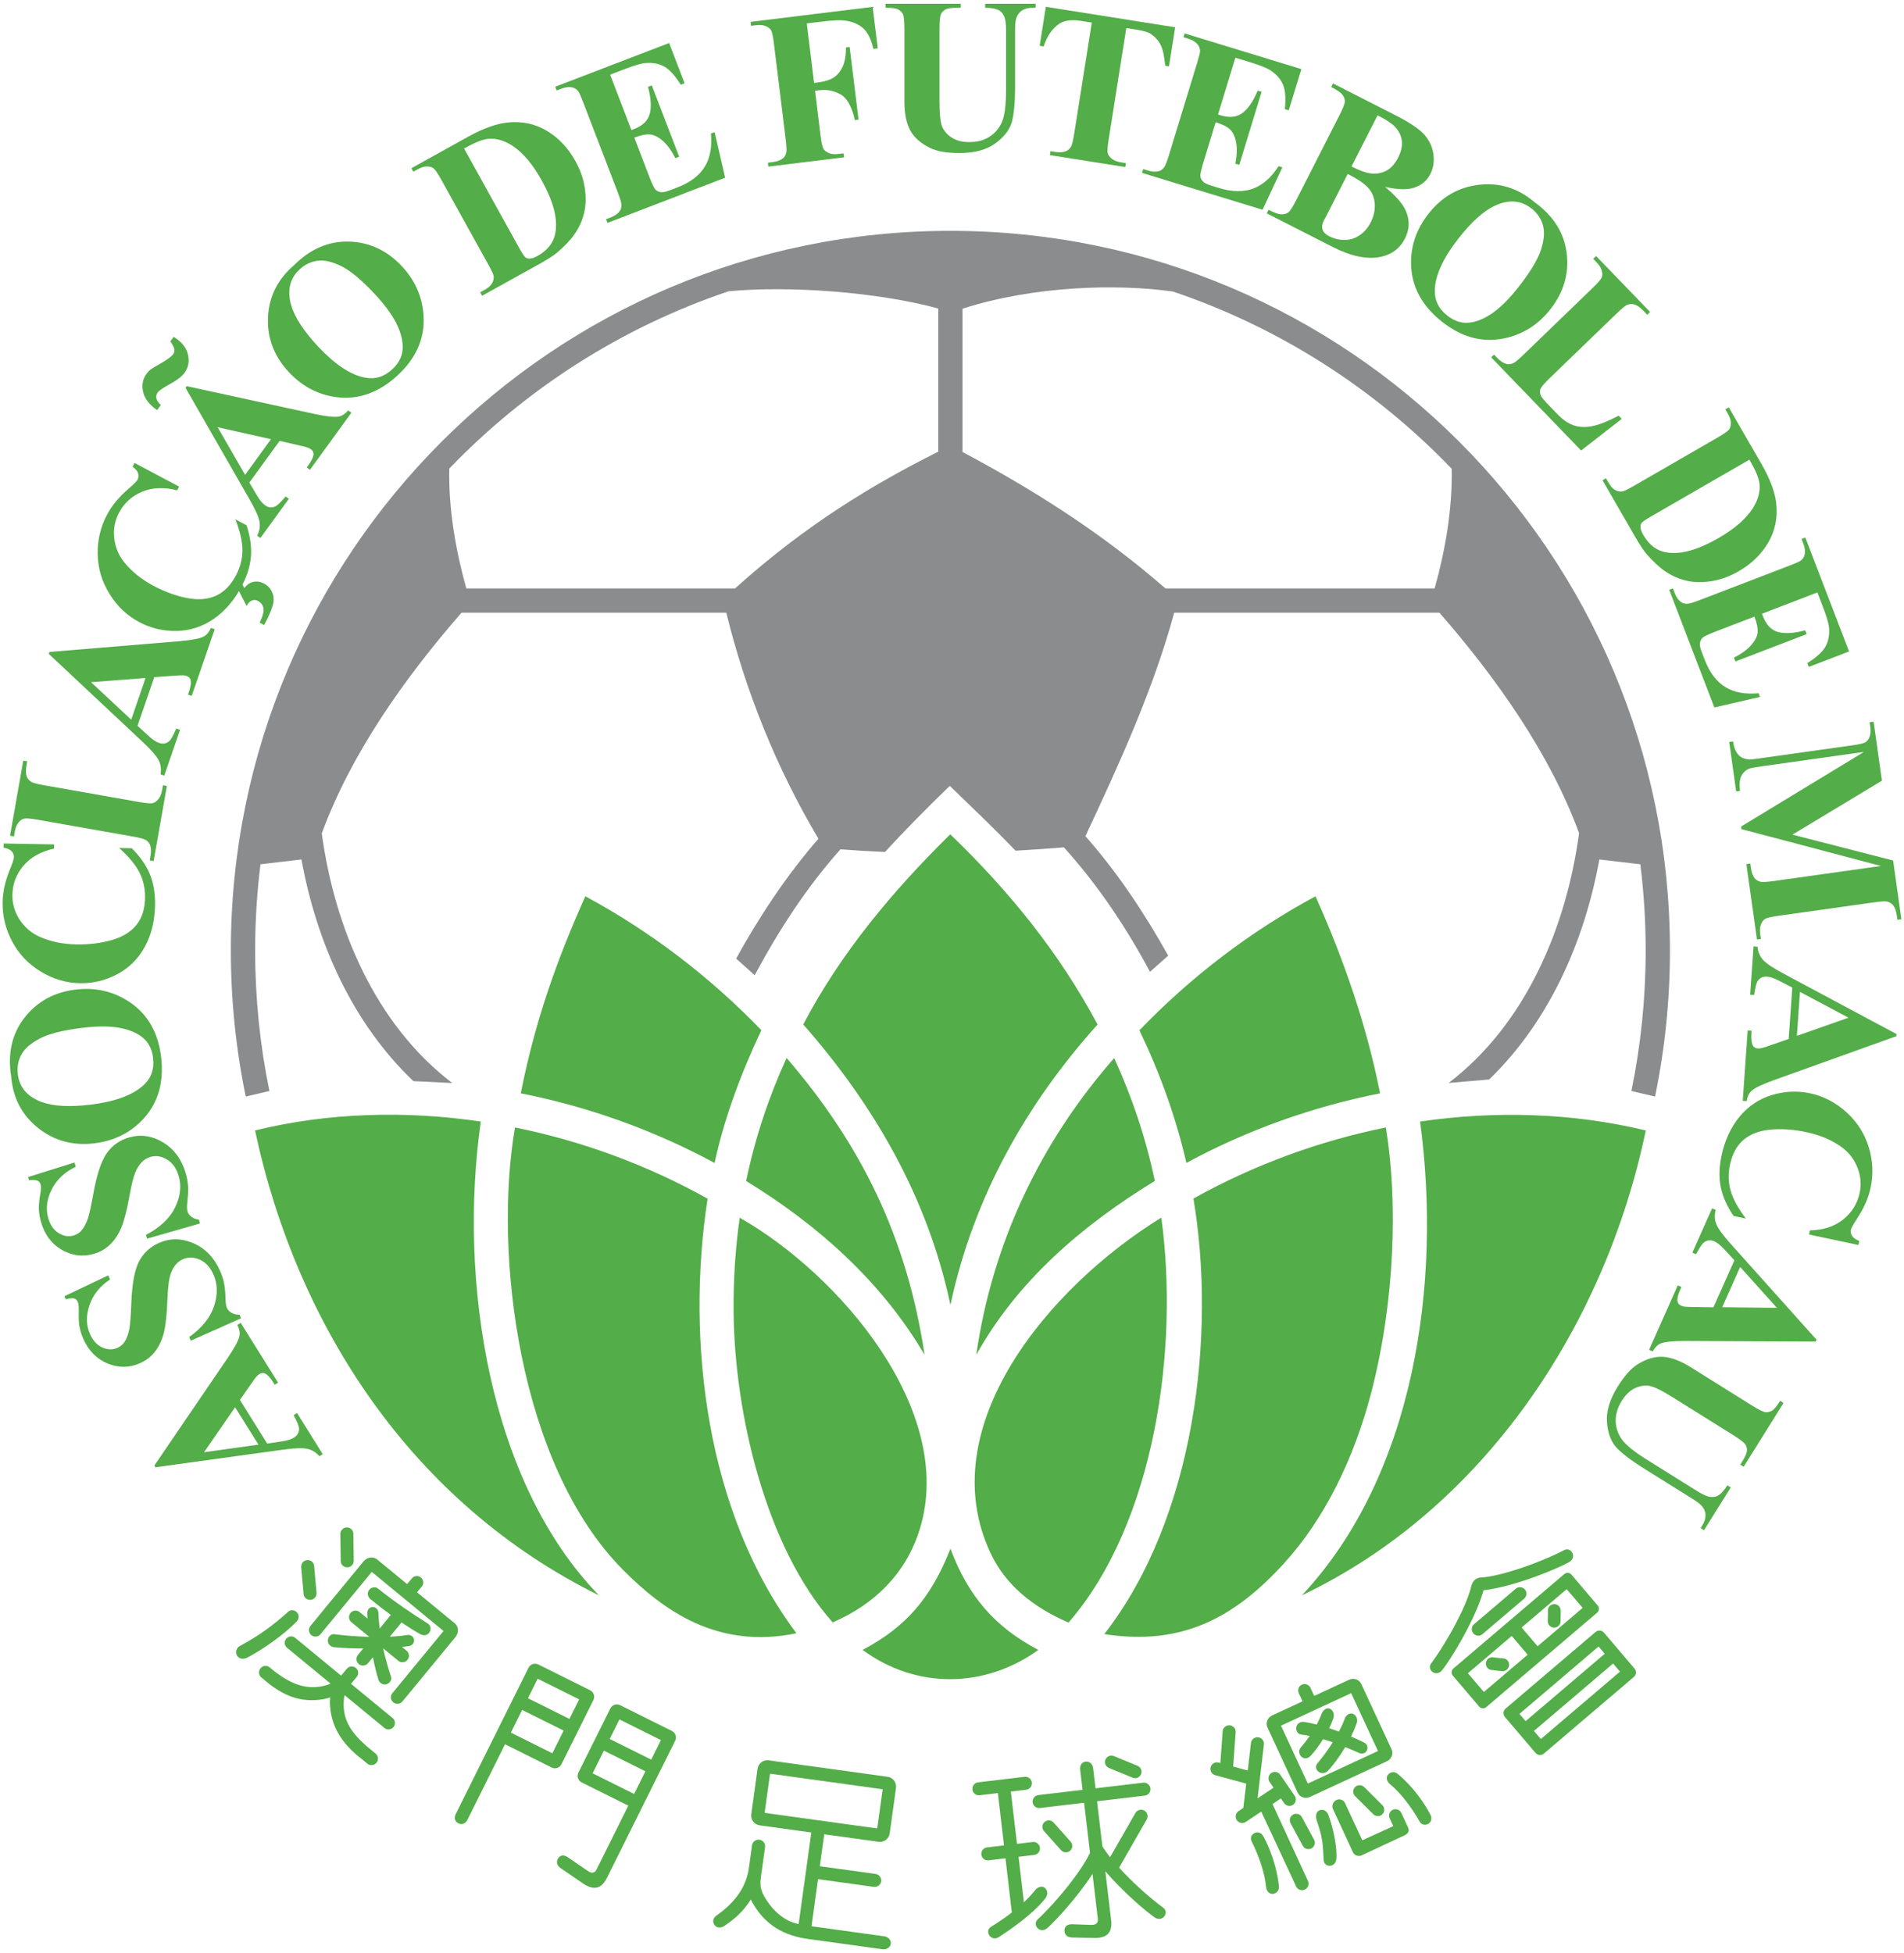
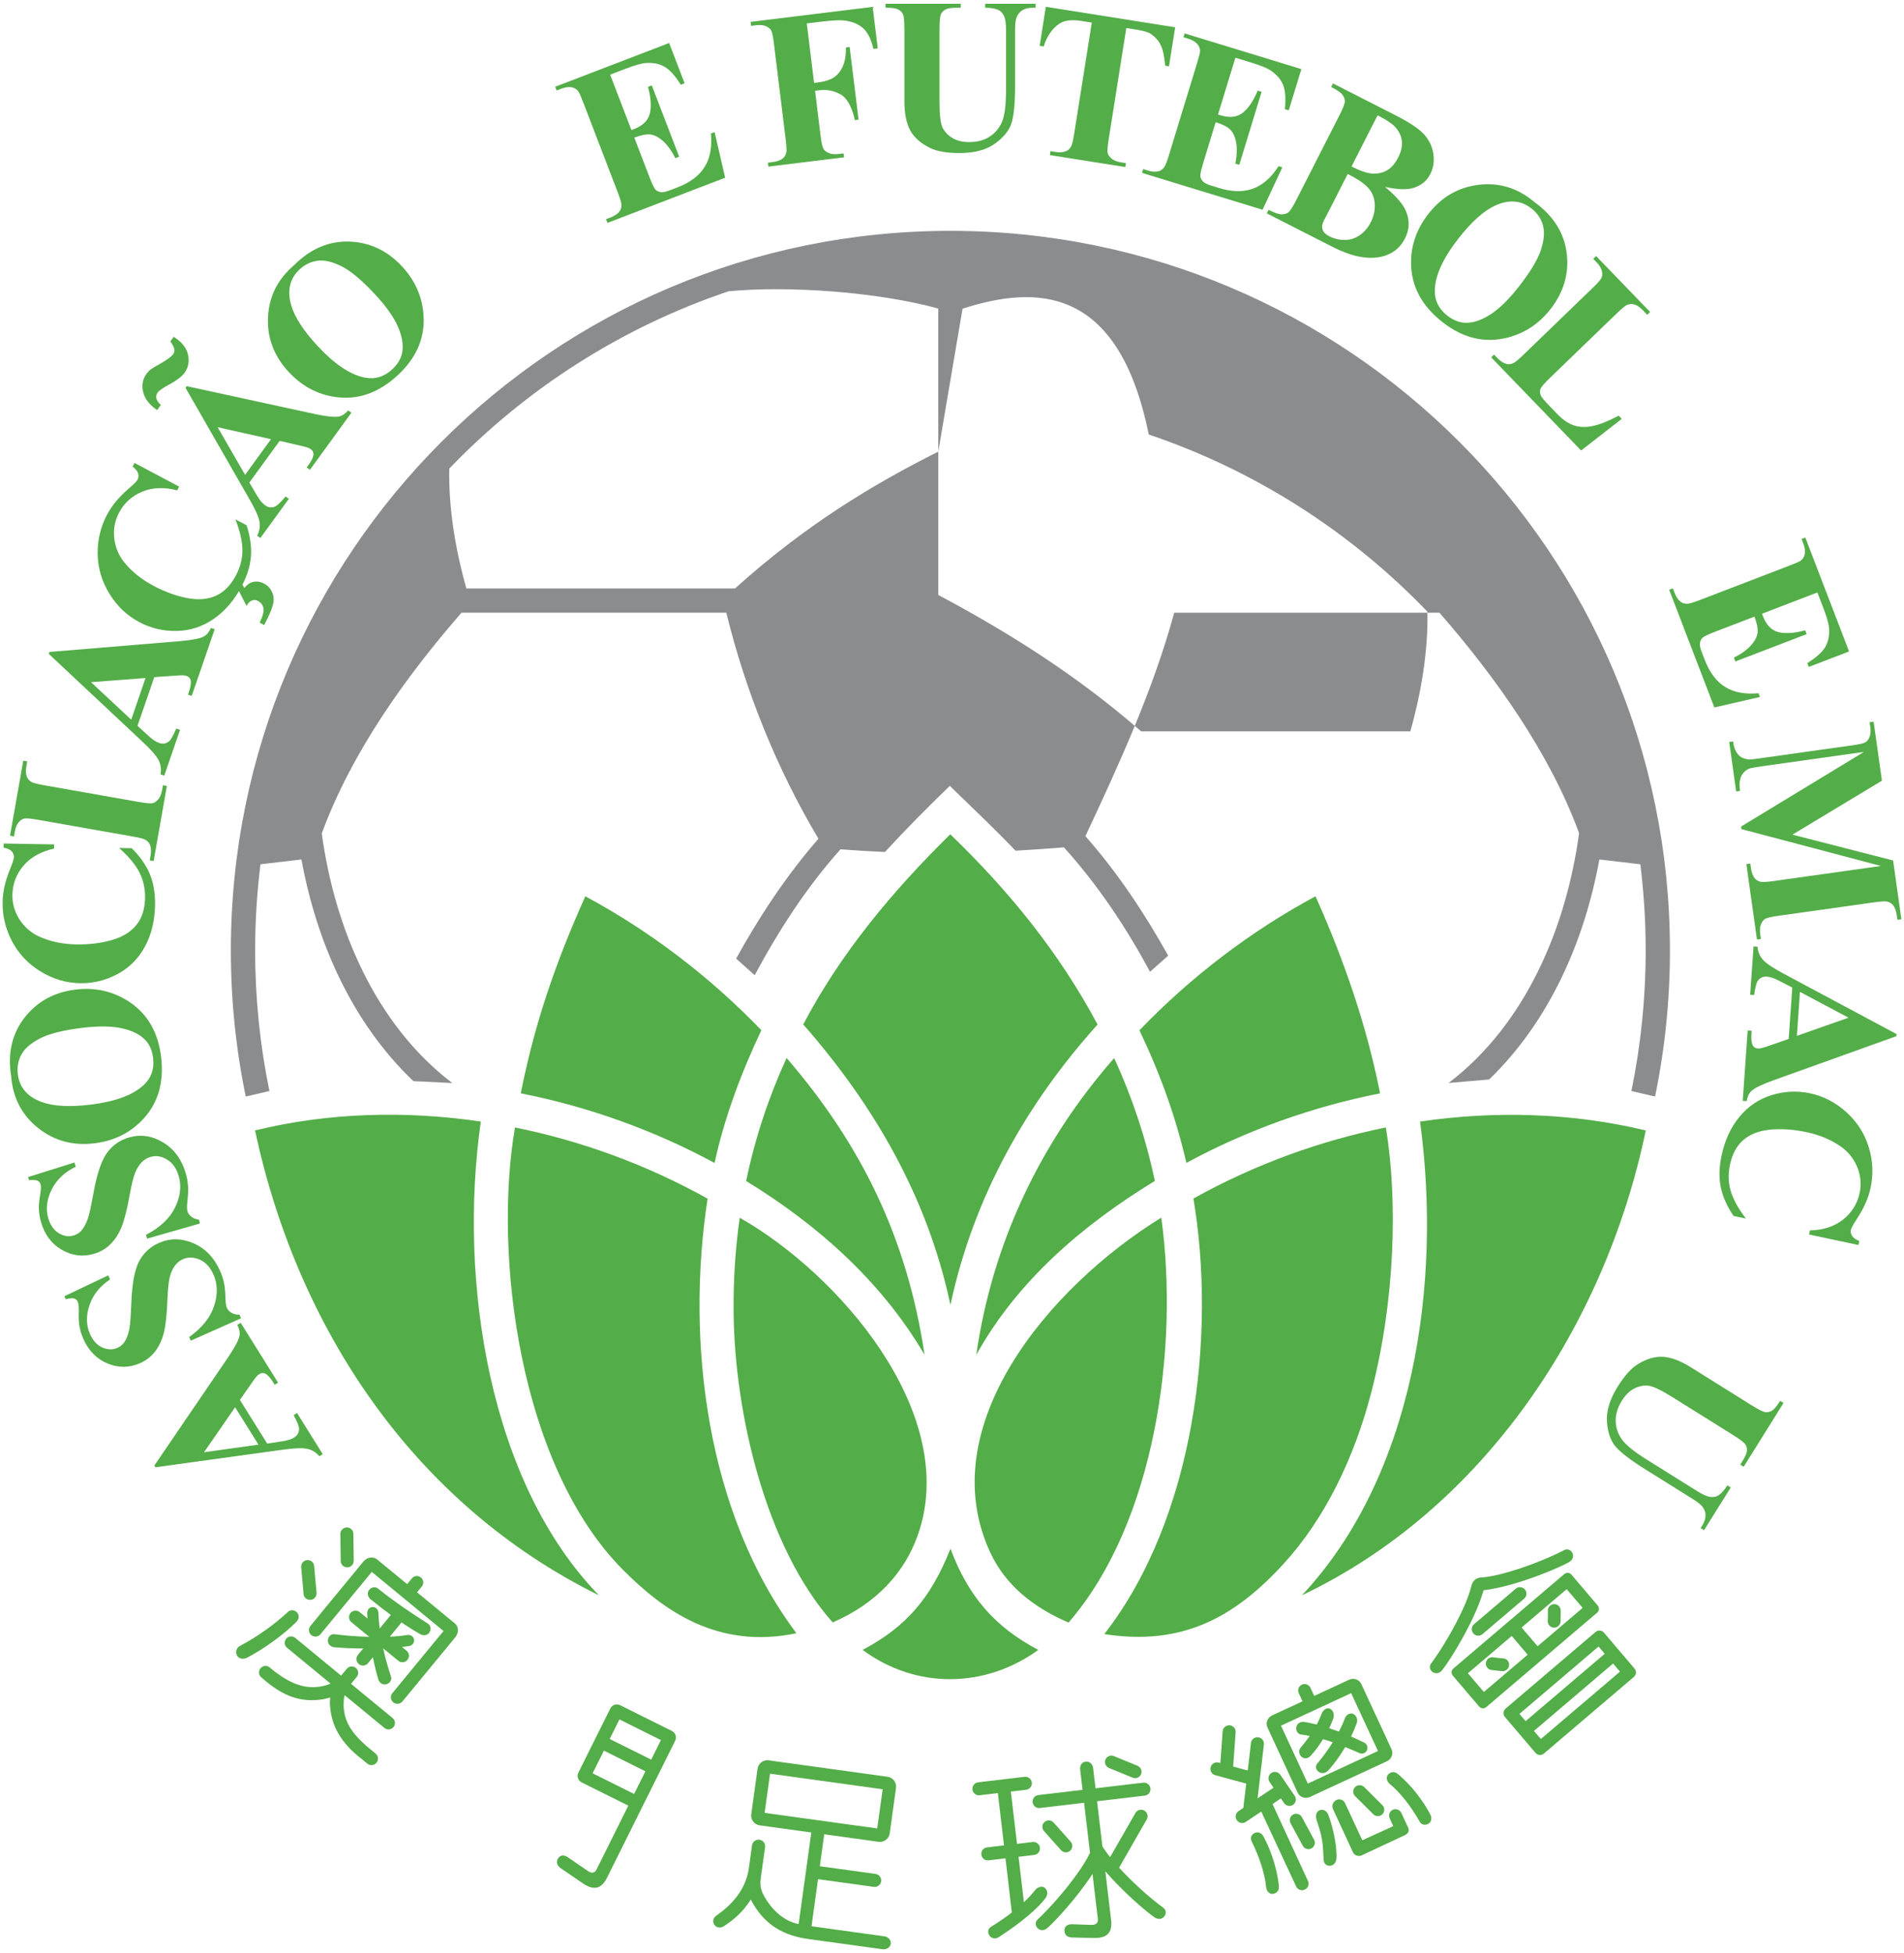
<svg xmlns="http://www.w3.org/2000/svg" version="1.1" id="Layer_1" x="0px" y="0px" width="312px" height="320px" viewBox="0 0 312 320" enable-background="new 0 0 312 320" xml:space="preserve">
  <g>
-     <path fill-rule="evenodd" clip-rule="evenodd" fill="#8B8C8D" d="M155.739,37.824c65.106,0,117.907,52.801,117.907,117.909   c0,8.197-0.843,16.201-2.438,23.93l-3.879-0.902c1.532-7.438,2.341-15.139,2.341-23.029c0-4.783-0.302-9.497-0.874-14.125   l-6.715-0.79c-2.501,13.667-8.317,26.618-18.058,36.047l-6.652,0.576c12.673-9.652,19.298-25.544,21.385-40.937   c-4.799-13.06-13.561-25.417-22.881-36.114h-43.466c-3.431,12.622-8.978,24.703-14.547,36.609   c5.35,6.056,9.782,12.801,13.566,19.578l-2.986,2.647c-3.903-7.296-8.604-14.311-14.107-20.388   c-2.719,0.217-5.379,0.402-7.912,0.546c-3.535-3.664-7.191-7.142-10.786-10.621c-3.918,3.792-7.307,7.218-10.62,10.832   c-2.394-0.1-4.729-0.247-7.289-0.438c-5.521,6.173-10.098,13.234-14.064,20.625l-3.04-2.722c3.745-6.761,8.193-13.563,13.49-19.637   c-6.801-11.4-11.95-24.158-15.099-37.032H75.627c-9.333,10.71-18.105,23.087-22.9,36.164c2.093,15.378,8.721,31.247,21.381,40.891   l-6.368-0.305c-9.912-9.453-15.819-22.523-18.343-36.319l-6.714,0.789c-0.574,4.627-0.874,9.34-0.874,14.122   c0,7.891,0.809,15.592,2.341,23.029l-3.882,0.902c-1.596-7.729-2.438-15.732-2.438-23.93   C37.829,90.625,90.63,37.824,155.739,37.824L155.739,37.824z M153.75,74.001v-23.45c-9.996-2.736-24.572-3.76-34.358-2.827   c-17.557,5.91-33.207,15.983-45.769,29.044c-0.148,6.679,1.094,13.587,2.789,19.642h44.032   C131.958,86.053,142.944,79.413,153.75,74.001L153.75,74.001z M157.728,50.58v23.483c11.702,6.212,22.94,13.349,33.248,22.348   h44.114c1.693-6.048,2.934-12.945,2.789-19.617c-12.536-13.041-28.148-23.106-45.665-29.025   C183.251,46.492,169.528,46.781,157.728,50.58L157.728,50.58z" />
+     <path fill-rule="evenodd" clip-rule="evenodd" fill="#8B8C8D" d="M155.739,37.824c65.106,0,117.907,52.801,117.907,117.909   c0,8.197-0.843,16.201-2.438,23.93l-3.879-0.902c1.532-7.438,2.341-15.139,2.341-23.029c0-4.783-0.302-9.497-0.874-14.125   l-6.715-0.79c-2.501,13.667-8.317,26.618-18.058,36.047l-6.652,0.576c12.673-9.652,19.298-25.544,21.385-40.937   c-4.799-13.06-13.561-25.417-22.881-36.114h-43.466c-3.431,12.622-8.978,24.703-14.547,36.609   c5.35,6.056,9.782,12.801,13.566,19.578l-2.986,2.647c-3.903-7.296-8.604-14.311-14.107-20.388   c-2.719,0.217-5.379,0.402-7.912,0.546c-3.535-3.664-7.191-7.142-10.786-10.621c-3.918,3.792-7.307,7.218-10.62,10.832   c-2.394-0.1-4.729-0.247-7.289-0.438c-5.521,6.173-10.098,13.234-14.064,20.625l-3.04-2.722c3.745-6.761,8.193-13.563,13.49-19.637   c-6.801-11.4-11.95-24.158-15.099-37.032H75.627c-9.333,10.71-18.105,23.087-22.9,36.164c2.093,15.378,8.721,31.247,21.381,40.891   l-6.368-0.305c-9.912-9.453-15.819-22.523-18.343-36.319l-6.714,0.789c-0.574,4.627-0.874,9.34-0.874,14.122   c0,7.891,0.809,15.592,2.341,23.029l-3.882,0.902c-1.596-7.729-2.438-15.732-2.438-23.93   C37.829,90.625,90.63,37.824,155.739,37.824L155.739,37.824z M153.75,74.001v-23.45c-9.996-2.736-24.572-3.76-34.358-2.827   c-17.557,5.91-33.207,15.983-45.769,29.044c-0.148,6.679,1.094,13.587,2.789,19.642h44.032   C131.958,86.053,142.944,79.413,153.75,74.001L153.75,74.001z v23.483c11.702,6.212,22.94,13.349,33.248,22.348   h44.114c1.693-6.048,2.934-12.945,2.789-19.617c-12.536-13.041-28.148-23.106-45.665-29.025   C183.251,46.492,169.528,46.781,157.728,50.58L157.728,50.58z" />
    <path fill-rule="evenodd" clip-rule="evenodd" fill="#53AD48" d="M155.717,136.698c9.574,9.214,17.806,19.308,24.135,31.162   c-11.793,13.133-20.291,28.35-24.047,45.654l-0.064,0.307l-0.063-0.307c-3.737-17.432-12.517-32.535-24.054-45.664   C137.741,156.179,146.306,145.942,155.717,136.698L155.717,136.698z M215.566,146.852l0.217,0.487l0.036,0.081   c4.45,10.021,8.03,20.394,10.216,31.155l0.007,0.035l0.101,0.525c-11.012,2.176-21.87,6.043-31.735,11.406   c-1.727-7.537-4.355-14.766-7.696-21.73C195.099,160.076,204.904,152.594,215.566,146.852L215.566,146.852z M269.69,185.218   c-6.708,32.105-26.611,62.006-56.354,76.168c18.421-19.645,22.956-51.152,19.364-77.625   C244.989,181.962,257.598,182.313,269.69,185.218L269.69,185.218z M180.958,267.735c14.837-19.053,18.37-49.002,14.603-71.361   c10.065-5.602,20.769-9.475,31.534-11.643c1.969,11.932,1.525,28.406-2.411,43.488c-2.782,10.66-7.559,20.566-14.3,27.951   C202.307,265.019,193.701,269.726,180.958,267.735L180.958,267.735z M170.142,270.327l-0.023,0.016   c-8.722,6.299-20.007,6.453-28.77-0.018c7.133-3.75,11.206-8.549,14.336-16.43l0.06-0.166l0.061,0.166   C158.688,261.534,163.006,266.579,170.142,270.327L170.142,270.327z M84.388,184.733l0.001-0.002   c10.776,2.17,21.485,6.047,31.56,11.658c-3.589,23.352-0.226,51.506,14.558,71.207c-12.935,2.705-21.834-3.748-28.47-10.439   C85.042,240.022,80.82,205.427,84.388,184.733L84.388,184.733z M98.148,261.384c-30.568-15.078-49.487-44.025-56.354-76.166   c12.091-2.967,24.83-3.258,36.994-1.457C75.055,209.979,80.195,242.948,98.148,261.384L98.148,261.384z M85.339,179.136   l0.103-0.525l0.007-0.033c2.298-11.389,5.78-21.284,10.469-31.726c10.666,5.744,20.447,13.221,28.843,21.944   c-3.237,6.828-6.081,14.352-7.665,21.752C107.21,185.19,96.367,181.308,85.339,179.136L85.339,179.136z M128.896,173.343   l0.002,0.002c12.152,14.115,19.728,29.367,22.608,48.639l-0.003-0.006c-7.028-11.994-17.509-21.303-29.236-28.48   C123.753,186.345,126.007,179.649,128.896,173.343L128.896,173.343z M182.575,173.356c-12.15,13.873-19.964,30.355-22.601,48.637   l0.01-0.018c6.754-12.131,17.295-21.168,29.255-28.49C187.763,186.456,185.502,179.743,182.575,173.356L182.575,173.356z    M162.339,254.513c2.395,5.07,6.776,8.764,12.757,11.336c14.189-16.346,18.129-45.039,15.201-66.348   C171.91,210.825,152.56,233.817,162.339,254.513L162.339,254.513z M136.453,265.821c-10.961-12.281-16.11-34.289-16.243-50.973   c-0.042-5.328,0.307-10.432,1.005-15.328c16.226,9.199,35.495,31.551,29.512,50.996   C148.505,257.735,143.385,262.821,136.453,265.821L136.453,265.821z" />
    <path fill="#53AD48" d="M39.312,229.37l4.471,7.152l2.507-0.379c0.833-0.131,1.46-0.332,1.888-0.6   c0.572-0.357,0.847-0.848,0.824-1.475c-0.002-0.365-0.299-1.102-0.877-2.207l0.551-0.346l4.21,6.738l-0.552,0.344   c-0.563-0.654-1.241-1.068-2.024-1.223c-0.784-0.164-2.168-0.107-4.14,0.174l-20.697,2.855l-0.18-0.285l12.055-17.688   c1.14-1.682,1.772-2.871,1.899-3.578c0.097-0.533-0.022-1.127-0.358-1.773l0.552-0.346l6.124,9.803l-0.551,0.346l-0.252-0.404   c-0.491-0.785-0.949-1.27-1.366-1.451c-0.295-0.119-0.595-0.086-0.895,0.102c-0.179,0.111-0.345,0.256-0.494,0.436   c-0.08,0.076-0.36,0.457-0.843,1.148L39.312,229.37L39.312,229.37z M38.524,230.569l-5.093,7.375l8.92-1.248L38.524,230.569   L38.524,230.569z" />
    <path fill="#53AD48" d="M10.546,212.382l7.194-3.42l0.294,0.666c-1.686,1.119-2.813,2.535-3.385,4.252   c-0.567,1.715-0.536,3.275,0.095,4.691c0.486,1.094,1.164,1.832,2.035,2.207c0.869,0.385,1.687,0.4,2.451,0.063   c0.476-0.213,0.86-0.521,1.133-0.912c0.37-0.533,0.646-1.256,0.829-2.16c0.132-0.666,0.24-2.109,0.329-4.334   c0.121-3.115,0.542-5.363,1.26-6.75c0.724-1.381,1.802-2.387,3.242-3.027c1.824-0.814,3.713-0.799,5.657,0.033   c1.946,0.838,3.41,2.352,4.383,4.539c0.307,0.688,0.527,1.373,0.66,2.043c0.13,0.674,0.208,1.561,0.234,2.656   c0.016,0.611,0.099,1.08,0.246,1.412c0.125,0.277,0.362,0.527,0.712,0.74c0.354,0.219,0.796,0.322,1.323,0.32l0.264,0.594   l-8.242,3.668l-0.264-0.592c2.108-1.506,3.468-3.197,4.086-5.092c0.62-1.889,0.585-3.611-0.107-5.166   c-0.537-1.203-1.292-2.012-2.265-2.436c-0.972-0.424-1.894-0.441-2.763-0.055c-0.516,0.23-0.955,0.59-1.316,1.082   c-0.356,0.486-0.633,1.104-0.818,1.855c-0.186,0.754-0.313,1.99-0.38,3.721c-0.094,2.418-0.288,4.215-0.587,5.389   c-0.298,1.178-0.771,2.188-1.41,3.029c-0.639,0.846-1.466,1.498-2.489,1.951c-1.737,0.773-3.506,0.793-5.298,0.063   c-1.79-0.736-3.116-2.076-3.98-4.014c-0.316-0.709-0.541-1.434-0.666-2.174c-0.093-0.564-0.13-1.283-0.099-2.162   c0.023-0.879-0.029-1.467-0.157-1.754c-0.124-0.279-0.31-0.461-0.55-0.543c-0.244-0.09-0.723-0.055-1.437,0.1L10.546,212.382   L10.546,212.382z" />
    <path fill="#53AD48" d="M4.607,192.853l7.599-2.385l0.201,0.699c-1.827,0.875-3.14,2.121-3.946,3.74   c-0.799,1.617-0.986,3.166-0.559,4.658c0.33,1.15,0.897,1.975,1.708,2.469c0.807,0.502,1.614,0.633,2.418,0.402   c0.502-0.143,0.925-0.396,1.25-0.746c0.438-0.477,0.813-1.154,1.121-2.021c0.224-0.643,0.532-2.057,0.929-4.246   c0.553-3.068,1.283-5.236,2.188-6.508c0.908-1.27,2.116-2.113,3.631-2.551c1.919-0.549,3.788-0.273,5.597,0.822   c1.811,1.102,3.049,2.805,3.708,5.105c0.208,0.723,0.331,1.432,0.37,2.115c0.034,0.686-0.012,1.572-0.138,2.662   c-0.07,0.607-0.052,1.084,0.047,1.432c0.084,0.293,0.284,0.574,0.603,0.834c0.32,0.264,0.743,0.432,1.264,0.502l0.179,0.623   l-8.673,2.486l-0.178-0.623c2.296-1.197,3.878-2.684,4.754-4.473c0.877-1.787,1.083-3.496,0.613-5.133   c-0.363-1.264-0.999-2.172-1.903-2.727c-0.901-0.553-1.813-0.699-2.727-0.439c-0.543,0.156-1.027,0.453-1.455,0.889   c-0.419,0.434-0.78,1.008-1.067,1.727c-0.289,0.721-0.587,1.926-0.894,3.629c-0.431,2.383-0.873,4.135-1.333,5.256   c-0.459,1.125-1.067,2.057-1.817,2.803c-0.75,0.748-1.662,1.279-2.737,1.588c-1.826,0.523-3.582,0.293-5.255-0.678   c-1.669-0.979-2.797-2.488-3.382-4.529c-0.214-0.744-0.334-1.494-0.356-2.244c-0.013-0.572,0.051-1.289,0.204-2.154   c0.145-0.865,0.175-1.459,0.089-1.756c-0.084-0.297-0.243-0.502-0.47-0.617c-0.23-0.123-0.707-0.154-1.438-0.102L4.607,192.853   L4.607,192.853z" />
    <path fill="#53AD48" d="M1.834,176.374c-0.608-3.762,0.12-6.965,2.169-9.615c2.057-2.646,4.842-4.189,8.363-4.619   c3.01-0.371,5.763,0.184,8.265,1.662c3.319,1.963,5.241,5.07,5.763,9.326c0.523,4.262-0.517,7.74-3.125,10.432   c-2.061,2.119-4.657,3.377-7.791,3.762c-3.522,0.432-6.605-0.408-9.245-2.512C3.585,182.698,2.12,179.89,1.834,176.374   L1.834,176.374z M2.924,176.022c0.267,2.172,1.578,3.684,3.933,4.547c1.929,0.697,4.599,0.834,8.002,0.418   c4.047-0.498,6.95-1.576,8.709-3.232c1.233-1.156,1.737-2.631,1.518-4.416c-0.147-1.201-0.562-2.166-1.24-2.902   c-0.872-0.93-2.164-1.584-3.876-1.955c-1.706-0.373-3.878-0.396-6.51-0.074c-3.142,0.387-5.45,0.967-6.931,1.742   c-1.485,0.777-2.494,1.652-3.026,2.641C2.974,173.769,2.779,174.847,2.924,176.022L2.924,176.022z" />
    <path fill="#53AD48" d="M0.6,138.207l8.273,0.144l-0.011,0.686c-2.167,0.48-3.839,1.413-5.018,2.805   c-1.173,1.388-1.778,2.977-1.809,4.763c-0.026,1.492,0.376,2.864,1.215,4.125c0.838,1.259,1.941,2.191,3.32,2.789   c1.76,0.771,3.726,1.177,5.897,1.215c2.136,0.037,4.088-0.199,5.854-0.71c1.764-0.509,3.107-1.329,4.024-2.466   c0.921-1.134,1.392-2.617,1.425-4.452c0.026-1.503-0.275-2.886-0.915-4.149c-0.634-1.261-1.74-2.598-3.329-4.015l2.063,0.035   c1.372,1.366,2.364,2.779,2.964,4.24c0.606,1.466,0.889,3.161,0.855,5.103c-0.044,2.544-0.595,4.801-1.652,6.762   c-1.057,1.96-2.551,3.462-4.481,4.506c-1.938,1.036-3.985,1.542-6.145,1.505c-2.278-0.039-4.427-0.673-6.449-1.906   c-2.025-1.228-3.585-2.86-4.673-4.906c-1.095-2.044-1.617-4.209-1.577-6.487c0.029-1.679,0.42-3.446,1.182-5.302   c0.438-1.076,0.667-1.757,0.673-2.052c0.007-0.373-0.125-0.7-0.397-0.983c-0.274-0.28-0.708-0.468-1.302-0.563L0.6,138.207   L0.6,138.207z" />
    <path fill="#53AD48" d="M26.705,128.662l0.64,0.114l-2.169,12.302l-0.64-0.114l0.137-0.782c0.121-0.681,0.093-1.253-0.076-1.711   c-0.105-0.329-0.344-0.61-0.712-0.84c-0.25-0.178-0.967-0.37-2.152-0.58l-15.475-2.729c-1.204-0.212-1.967-0.279-2.292-0.204   c-0.322,0.072-0.628,0.281-0.923,0.631c-0.292,0.345-0.499,0.854-0.615,1.51l-0.137,0.782l-0.646-0.113l2.169-12.302l0.645,0.113   l-0.137,0.782c-0.12,0.681-0.1,1.252,0.071,1.71c0.112,0.332,0.342,0.616,0.708,0.857c0.257,0.174,0.974,0.368,2.153,0.577   l15.476,2.729c1.202,0.21,1.967,0.28,2.291,0.201c0.327-0.082,0.632-0.296,0.925-0.643c0.3-0.35,0.503-0.851,0.619-1.509   L26.705,128.662L26.705,128.662z" />
    <path fill="#53AD48" d="M25.281,110.945l-2.748,7.978l1.875,1.708c0.625,0.565,1.176,0.927,1.653,1.092   c0.637,0.218,1.191,0.124,1.662-0.287c0.285-0.233,0.67-0.928,1.166-2.073l0.615,0.211l-2.586,7.513l-0.615-0.213   c0.153-0.85,0.05-1.637-0.324-2.343c-0.366-0.711-1.28-1.751-2.741-3.106L7.994,107.135l0.109-0.317l21.332-1.765   c2.025-0.175,3.347-0.431,3.975-0.774c0.478-0.263,0.861-0.728,1.155-1.396l0.614,0.21l-3.763,10.929l-0.614-0.211l0.154-0.45   c0.302-0.875,0.39-1.537,0.268-1.975c-0.095-0.305-0.307-0.517-0.642-0.633c-0.199-0.068-0.417-0.105-0.649-0.109   c-0.111-0.013-0.582,0.008-1.425,0.07L25.281,110.945L25.281,110.945z M23.851,111.088l-8.935,0.683l6.585,6.146L23.851,111.088   L23.851,111.088z" />
    <path fill="#53AD48" d="M22.048,75.85l7.307,3.884l-0.322,0.606c-2.149-0.558-4.062-0.484-5.744,0.222   c-1.676,0.704-2.935,1.845-3.775,3.422c-0.7,1.317-0.965,2.721-0.789,4.225c0.176,1.504,0.733,2.834,1.691,3.992   c1.218,1.486,2.787,2.742,4.703,3.761c1.885,1.002,3.732,1.679,5.538,2.025c1.805,0.346,3.373,0.226,4.708-0.372   c1.334-0.591,2.427-1.698,3.29-3.319c0.705-1.327,1.065-2.695,1.069-4.11c0.008-1.413-0.372-3.106-1.143-5.091l1.821,0.97   c0.603,1.839,0.844,3.547,0.717,5.121c-0.126,1.583-0.643,3.221-1.554,4.936c-1.195,2.247-2.711,4.01-4.543,5.275   c-1.831,1.268-3.844,1.927-6.038,1.98c-2.196,0.044-4.251-0.436-6.157-1.448c-2.015-1.07-3.64-2.611-4.883-4.626   c-1.248-2.013-1.896-4.176-1.936-6.492c-0.047-2.321,0.471-4.484,1.54-6.496c0.789-1.483,1.939-2.88,3.461-4.189   c0.879-0.759,1.392-1.263,1.53-1.523c0.175-0.328,0.206-0.68,0.091-1.055c-0.115-0.375-0.417-0.739-0.903-1.095L22.048,75.85   L22.048,75.85z M38.749,96.042l0.544-1.023l0.749,1.331c0.433-0.567,0.939-0.905,1.512-1.021c0.57-0.114,1.157-0.011,1.762,0.31   c0.537,0.285,0.946,0.708,1.218,1.269c0.278,0.556,0.366,1.134,0.284,1.724c-0.165,0.926-0.67,2.183-1.531,3.775l-0.732-0.39   c0.507-1.057,0.715-1.846,0.616-2.375c-0.102-0.524-0.407-0.925-0.928-1.203c-0.313-0.166-0.633-0.18-0.97-0.046   c-0.342,0.132-0.629,0.429-0.872,0.884L38.749,96.042L38.749,96.042z" />
    <path fill="#53AD48" d="M45.819,72.239l-4.96,6.826l1.292,2.181c0.435,0.723,0.854,1.229,1.262,1.526   c0.545,0.397,1.103,0.467,1.674,0.212c0.34-0.139,0.912-0.69,1.72-1.642l0.527,0.383l-4.67,6.427l-0.525-0.383   c0.394-0.767,0.525-1.55,0.375-2.335c-0.143-0.787-0.712-2.05-1.713-3.772l-10.4-18.121l0.198-0.272l20.915,4.55   c1.987,0.426,3.327,0.567,4.028,0.421c0.533-0.111,1.037-0.444,1.512-0.998l0.526,0.381l-6.794,9.353l-0.526-0.382l0.279-0.384   c0.545-0.75,0.823-1.357,0.833-1.812c0-0.318-0.14-0.583-0.428-0.792c-0.17-0.123-0.366-0.223-0.588-0.294   c-0.103-0.045-0.561-0.162-1.382-0.352L45.819,72.239L45.819,72.239z M44.41,71.958l-8.746-1.959l4.499,7.803L44.41,71.958   L44.41,71.958z M27.913,55.937l0.547-0.754c0.197,0.128,0.361,0.239,0.497,0.338c1.047,0.761,1.672,1.661,1.877,2.717   c0.209,1.052,0.016,1.996-0.593,2.833c-0.449,0.618-1.239,1.233-2.365,1.843c-1.127,0.609-1.806,1.073-2.032,1.385   c-0.209,0.287-0.284,0.597-0.233,0.925c0.052,0.327,0.297,0.706,0.736,1.144l-0.599,0.828c-1.261-0.863-2.025-1.85-2.292-2.966   c-0.263-1.112-0.08-2.11,0.563-2.995c0.209-0.288,0.412-0.504,0.607-0.651c0.269-0.207,0.792-0.527,1.563-0.954   c1.158-0.653,1.893-1.191,2.196-1.609c0.152-0.21,0.208-0.473,0.177-0.786C28.529,56.92,28.314,56.487,27.913,55.937L27.913,55.937   z" />
    <path fill="#53AD48" d="M48.155,43.479c2.685-2.701,5.705-3.996,9.054-3.896c3.351,0.107,6.235,1.456,8.655,4.05   c2.067,2.218,3.238,4.769,3.511,7.664c0.364,3.837-1.021,7.219-4.157,10.144c-3.141,2.929-6.567,4.133-10.276,3.604   c-2.925-0.421-5.47-1.783-7.622-4.092c-2.421-2.595-3.555-5.584-3.402-8.957C44.068,48.613,45.479,45.776,48.155,43.479   L48.155,43.479z M49.08,44.155c-1.6,1.493-2.052,3.442-1.366,5.853c0.57,1.97,2.029,4.212,4.367,6.72   c2.781,2.982,5.358,4.697,7.734,5.146c1.661,0.317,3.149-0.141,4.465-1.369c0.883-0.824,1.422-1.729,1.618-2.708   c0.238-1.251,0.008-2.68-0.698-4.285c-0.7-1.599-1.959-3.371-3.767-5.31c-2.159-2.313-3.986-3.84-5.482-4.583   c-1.502-0.745-2.802-1.046-3.914-0.898C50.934,42.87,49.946,43.345,49.08,44.155L49.08,44.155z" />
-     <path fill="#53AD48" d="M79,48.457l-0.316-0.568l0.696-0.386c0.604-0.335,1.02-0.688,1.234-1.062   c0.222-0.37,0.314-0.758,0.284-1.175c-0.025-0.269-0.338-0.941-0.934-2.019l-7.62-13.744c-0.592-1.07-1.019-1.706-1.284-1.91   c-0.258-0.207-0.614-0.313-1.071-0.319c-0.454-0.01-0.978,0.149-1.561,0.472l-0.694,0.385l-0.318-0.574l9.352-5.184   c2.499-1.385,4.698-2.158,6.595-2.322c2.317-0.196,4.429,0.276,6.319,1.428c1.9,1.155,3.433,2.793,4.611,4.919   c0.816,1.473,1.328,2.956,1.541,4.454c0.216,1.503,0.171,2.862-0.131,4.082c-0.302,1.226-0.806,2.353-1.52,3.386   c-0.715,1.029-1.704,2.073-2.97,3.125c-0.56,0.467-1.514,1.079-2.859,1.826L79,48.457L79,48.457z M76.044,24.33l9.038,16.307   c0.479,0.862,0.812,1.365,0.999,1.517c0.192,0.148,0.415,0.224,0.664,0.216c0.366,0.003,0.808-0.144,1.333-0.435   c1.716-0.951,2.701-2.262,2.956-3.936c0.354-2.267-0.39-5.058-2.235-8.388c-1.486-2.684-3.097-4.591-4.824-5.728   c-1.364-0.883-2.693-1.259-3.991-1.13C79.063,22.843,77.753,23.369,76.044,24.33L76.044,24.33z" />
    <path fill="#53AD48" d="M99.981,12.234l3.486,9.08l0.443-0.17c1.415-0.544,2.268-1.38,2.566-2.514   c0.293-1.13,0.193-2.6-0.291-4.397l0.623-0.24l4.483,11.68l-0.623,0.239c-0.625-1.223-1.298-2.155-2.031-2.808   c-0.74-0.651-1.438-1.008-2.107-1.073c-0.662-0.062-1.529,0.111-2.59,0.518l2.411,6.282c0.471,1.229,0.81,1.957,1.021,2.191   c0.206,0.236,0.49,0.385,0.843,0.45c0.349,0.071,0.842-0.021,1.481-0.267l1.332-0.51c2.082-0.8,3.564-1.923,4.452-3.37   c0.889-1.444,1.222-3.26,1.015-5.449l0.607-0.232l1.723,7.475l-19.282,7.401l-0.232-0.607l0.741-0.284   c0.646-0.247,1.123-0.566,1.428-0.946c0.226-0.261,0.345-0.609,0.353-1.044c0.024-0.305-0.18-1.02-0.61-2.142l-5.632-14.671   c-0.389-1.011-0.653-1.618-0.798-1.826c-0.253-0.341-0.575-0.56-0.947-0.655c-0.538-0.148-1.164-0.081-1.888,0.196l-0.742,0.286   l-0.235-0.613l18.669-7.167l2.532,6.598l-0.624,0.239c-0.938-1.489-1.826-2.475-2.673-2.956c-0.842-0.481-1.855-0.686-3.036-0.606   c-0.688,0.033-1.878,0.379-3.567,1.029L99.981,12.234L99.981,12.234z" />
    <path fill="#53AD48" d="M132.203,3.839l1.197,9.743l0.687-0.084c1.045-0.128,1.884-0.396,2.509-0.787   c0.63-0.399,1.125-0.999,1.493-1.801c0.369-0.803,0.55-1.85,0.53-3.139l0.608-0.075l1.462,11.91l-0.608,0.074   c-0.497-2.223-1.282-3.629-2.355-4.224c-1.072-0.596-2.234-0.823-3.48-0.67l-0.688,0.084l0.891,7.259   c0.149,1.212,0.313,1.963,0.483,2.25c0.175,0.289,0.469,0.519,0.884,0.698c0.417,0.185,0.962,0.233,1.625,0.151l0.788-0.097   l0.079,0.646l-12.399,1.521l-0.08-0.646l0.789-0.097c0.686-0.083,1.227-0.278,1.615-0.574c0.284-0.198,0.483-0.507,0.594-0.927   c0.099-0.289,0.067-1.031-0.08-2.226l-1.916-15.597c-0.148-1.213-0.299-1.963-0.469-2.252c-0.162-0.288-0.458-0.518-0.874-0.698   c-0.421-0.178-0.961-0.226-1.624-0.146l-0.789,0.097l-0.081-0.65l20.004-2.456l0.837,6.805L143.12,8.02   c-0.357-1.581-0.92-2.71-1.684-3.4c-0.769-0.686-1.802-1.105-3.112-1.265c-0.721-0.088-2.026-0.018-3.912,0.214L132.203,3.839   L132.203,3.839z" />
    <path fill="#53AD48" d="M145.107,0.617h12.328v0.655h-0.613c-0.926,0-1.564,0.097-1.911,0.29c-0.349,0.191-0.596,0.461-0.74,0.8   c-0.145,0.341-0.223,1.196-0.223,2.556v11.697c0,2.141,0.162,3.554,0.487,4.251c0.324,0.693,0.854,1.263,1.594,1.727   c0.737,0.457,1.671,0.685,2.801,0.685c1.294,0,2.396-0.288,3.302-0.871c0.915-0.583,1.596-1.383,2.046-2.407   c0.45-1.021,0.68-2.802,0.68-5.34V4.917c0-1.07-0.115-1.834-0.335-2.292c-0.225-0.458-0.507-0.776-0.845-0.95   c-0.529-0.271-1.274-0.404-2.243-0.404V0.617h8.264v0.655h-0.493c-0.667,0-1.228,0.132-1.67,0.404   c-0.446,0.27-0.771,0.673-0.969,1.213c-0.151,0.379-0.228,1.053-0.228,2.028v9.075c0,2.809-0.189,4.835-0.555,6.081   c-0.373,1.245-1.274,2.388-2.708,3.434c-1.431,1.046-3.392,1.569-5.868,1.569c-2.063,0-3.663-0.277-4.793-0.83   c-1.534-0.75-2.624-1.713-3.261-2.886c-0.631-1.179-0.95-2.754-0.95-4.746V4.917c0-1.372-0.071-2.226-0.228-2.563   c-0.15-0.337-0.414-0.602-0.793-0.799c-0.373-0.204-1.065-0.295-2.075-0.283V0.617L145.107,0.617z" />
    <path fill="#53AD48" d="M192.57,4.471l-1.011,6.392l-0.626-0.099c-0.139-1.539-0.38-2.661-0.731-3.373   c-0.347-0.72-0.891-1.329-1.621-1.834c-0.404-0.284-1.16-0.507-2.26-0.681l-1.759-0.279l-2.883,18.2   c-0.192,1.206-0.246,1.971-0.162,2.294c0.088,0.326,0.308,0.627,0.656,0.915c0.358,0.294,0.87,0.49,1.541,0.597l0.781,0.124   l-0.1,0.642l-12.356-1.958l0.1-0.642l0.787,0.125c0.682,0.108,1.255,0.071,1.71-0.107c0.326-0.112,0.61-0.353,0.845-0.724   c0.173-0.252,0.354-0.973,0.543-2.161l2.884-18.201l-1.711-0.271c-1.587-0.251-2.797-0.102-3.623,0.462   c-1.159,0.779-2.007,2.021-2.549,3.718l-0.66-0.104l1.011-6.392L192.57,4.471L192.57,4.471z" />
    <path fill="#53AD48" d="M202.435,9.46l-2.843,9.301l0.454,0.14c1.448,0.441,2.636,0.307,3.569-0.402   c0.929-0.709,1.754-1.928,2.478-3.644l0.639,0.194l-3.658,11.963l-0.638-0.195c0.263-1.348,0.305-2.498,0.129-3.463   c-0.182-0.968-0.512-1.68-0.999-2.144c-0.484-0.456-1.273-0.854-2.361-1.185l-1.967,6.435c-0.385,1.259-0.567,2.04-0.544,2.355   c0.018,0.313,0.15,0.606,0.387,0.873c0.231,0.273,0.677,0.504,1.332,0.704l1.362,0.417c2.135,0.652,3.993,0.68,5.586,0.084   c1.59-0.589,2.968-1.814,4.152-3.667l0.62,0.19l-3.244,6.951l-19.751-6.038l0.188-0.623l0.762,0.232   c0.661,0.203,1.231,0.245,1.709,0.133c0.338-0.065,0.646-0.267,0.92-0.605c0.207-0.225,0.486-0.914,0.838-2.064l4.594-15.029   c0.315-1.035,0.48-1.675,0.497-1.929c0.01-0.425-0.109-0.794-0.346-1.1c-0.333-0.448-0.866-0.781-1.607-1.008l-0.761-0.232   l0.192-0.627l19.125,5.847l-2.067,6.758l-0.64-0.196c0.178-1.752,0.086-3.074-0.285-3.975c-0.369-0.898-1.04-1.683-2.02-2.346   c-0.564-0.399-1.712-0.858-3.444-1.387L202.435,9.46L202.435,9.46z" />
    <path fill="#53AD48" d="M226.96,30.617c1.783,1.496,2.912,2.792,3.386,3.877c0.687,1.553,0.643,3.082-0.13,4.599   c-0.816,1.603-2.134,2.598-3.953,2.987c-2.227,0.465-4.848-0.074-7.859-1.608l-10.821-5.513l0.296-0.58   c0.987,0.503,1.698,0.751,2.146,0.744c0.44-0.006,0.808-0.114,1.097-0.339c0.296-0.221,0.731-0.904,1.317-2.055l7.038-13.815   c0.588-1.152,0.887-1.911,0.896-2.286c0.013-0.371-0.119-0.734-0.384-1.091c-0.26-0.362-0.881-0.786-1.856-1.284l0.298-0.585   l10.203,5.199c2.438,1.243,4.059,2.345,4.849,3.295c0.798,0.952,1.266,2.008,1.41,3.168c0.149,1.163-0.029,2.232-0.523,3.203   c-0.525,1.029-1.358,1.75-2.514,2.174C230.71,31.129,229.077,31.1,226.96,30.617L226.96,30.617z M221.468,27.277   c1.482,0.756,2.661,1.146,3.537,1.175c0.881,0.024,1.661-0.174,2.352-0.585c0.683-0.415,1.266-1.096,1.747-2.039   c0.477-0.936,0.682-1.804,0.622-2.599c-0.063-0.789-0.362-1.516-0.893-2.183c-0.53-0.668-1.563-1.383-3.095-2.151L221.468,27.277   L221.468,27.277z M220.842,28.504l-3.479,6.828l-0.418,0.779c-0.285,0.563-0.366,1.063-0.224,1.498   c0.145,0.434,0.494,0.793,1.062,1.083c0.836,0.426,1.699,0.637,2.601,0.622c0.894-0.009,1.712-0.273,2.447-0.791   c0.738-0.508,1.327-1.2,1.771-2.068c0.508-0.996,0.731-2.008,0.674-3.031c-0.061-1.023-0.411-1.897-1.059-2.625   C223.573,30.072,222.444,29.309,220.842,28.504L220.842,28.504z" />
    <path fill="#53AD48" d="M251.461,33.125c3.088,2.23,4.84,5.009,5.264,8.334c0.416,3.325-0.463,6.386-2.646,9.181   c-1.865,2.389-4.203,3.945-7.02,4.667c-3.735,0.959-7.29,0.12-10.671-2.521c-3.382-2.643-5.108-5.838-5.164-9.585   c-0.044-2.955,0.904-5.68,2.848-8.168c2.185-2.796,4.959-4.382,8.315-4.761C245.751,29.892,248.772,30.841,251.461,33.125   L251.461,33.125z M250.939,34.145c-1.727-1.347-3.723-1.488-5.997-0.434c-1.856,0.871-3.843,2.662-5.952,5.362   c-2.512,3.214-3.802,6.029-3.875,8.444c-0.053,1.69,0.633,3.089,2.052,4.196c0.95,0.744,1.928,1.134,2.929,1.175   c1.271,0.04,2.648-0.411,4.121-1.359c1.469-0.942,3.023-2.462,4.655-4.551c1.948-2.494,3.171-4.538,3.669-6.132   c0.502-1.6,0.595-2.931,0.273-4.005C252.498,35.774,251.871,34.873,250.939,34.145L250.939,34.145z" />
    <path fill="#53AD48" d="M265.75,68.629l-6.659,5.185l-14.738-15.265l0.467-0.451l0.553,0.572c0.479,0.497,0.96,0.812,1.43,0.943   c0.327,0.109,0.694,0.081,1.102-0.078c0.288-0.101,0.867-0.567,1.73-1.403l11.304-10.916c0.88-0.849,1.385-1.427,1.516-1.731   c0.128-0.308,0.139-0.679,0.027-1.122c-0.107-0.44-0.397-0.905-0.86-1.385l-0.551-0.571l0.471-0.457l8.854,9.168l-0.473,0.456   l-0.72-0.749c-0.486-0.5-0.958-0.816-1.431-0.951c-0.333-0.101-0.697-0.082-1.112,0.069c-0.292,0.106-0.867,0.572-1.731,1.404   L253.978,61.92c-0.877,0.848-1.39,1.444-1.532,1.773c-0.143,0.337-0.135,0.708,0.036,1.119c0.127,0.288,0.584,0.831,1.367,1.64   l1.383,1.432c0.881,0.913,1.776,1.519,2.686,1.821c0.905,0.296,1.921,0.335,3.044,0.103c1.122-0.222,2.549-0.79,4.287-1.699   L265.75,68.629L265.75,68.629z" />
-     <path fill="#53AD48" d="M262.596,78.688l0.563-0.325l0.398,0.688c0.345,0.599,0.706,1.008,1.082,1.215   c0.374,0.215,0.764,0.303,1.18,0.263c0.268-0.029,0.936-0.353,2.001-0.969l13.611-7.857c1.059-0.611,1.686-1.05,1.887-1.318   c0.2-0.262,0.3-0.618,0.3-1.076c0.002-0.453-0.166-0.974-0.5-1.552l-0.396-0.688l0.566-0.328l5.348,9.261   c1.429,2.474,2.238,4.66,2.436,6.553c0.237,2.313-0.199,4.432-1.317,6.343c-1.121,1.918-2.732,3.479-4.839,4.695   c-1.458,0.842-2.933,1.38-4.425,1.618c-1.5,0.242-2.86,0.222-4.085-0.058c-1.231-0.281-2.364-0.766-3.413-1.461   c-1.04-0.696-2.1-1.667-3.177-2.915c-0.476-0.55-1.104-1.495-1.872-2.828L262.596,78.688L262.596,78.688z M286.669,75.313   l-16.146,9.321c-0.854,0.493-1.352,0.836-1.499,1.026c-0.145,0.194-0.218,0.417-0.205,0.667c0.004,0.365,0.158,0.802,0.46,1.323   c0.979,1.699,2.307,2.662,3.986,2.887c2.271,0.314,5.048-0.477,8.345-2.38c2.658-1.535,4.537-3.175,5.645-4.925   c0.857-1.377,1.212-2.713,1.061-4.008C288.209,78.305,287.658,77.004,286.669,75.313L286.669,75.313z" />
    <path fill="#53AD48" d="M297.808,97.07l-9.078,3.486l0.17,0.443c0.543,1.416,1.378,2.267,2.512,2.566   c1.132,0.293,2.602,0.194,4.397-0.291l0.241,0.623l-11.68,4.483l-0.239-0.623c1.223-0.623,2.155-1.298,2.807-2.031   c0.651-0.739,1.009-1.438,1.074-2.106c0.062-0.661-0.11-1.529-0.519-2.591l-6.282,2.411c-1.229,0.473-1.956,0.81-2.189,1.023   c-0.238,0.205-0.387,0.49-0.45,0.841c-0.072,0.351,0.021,0.843,0.265,1.482l0.512,1.331c0.8,2.083,1.922,3.566,3.371,4.452   c1.442,0.89,3.259,1.223,5.447,1.015l0.232,0.606l-7.476,1.724l-7.4-19.282l0.605-0.232l0.283,0.741   c0.25,0.645,0.566,1.123,0.948,1.427c0.26,0.228,0.609,0.345,1.045,0.354c0.306,0.023,1.019-0.18,2.141-0.609l14.673-5.634   c1.011-0.388,1.617-0.652,1.826-0.796c0.339-0.254,0.559-0.575,0.654-0.948c0.146-0.539,0.081-1.165-0.197-1.888l-0.285-0.742   l0.612-0.235l7.169,18.67l-6.599,2.532l-0.241-0.624c1.489-0.938,2.476-1.825,2.956-2.673c0.481-0.842,0.686-1.855,0.607-3.036   c-0.032-0.688-0.38-1.877-1.029-3.568L297.808,97.07L297.808,97.07z" />
    <path fill="#53AD48" d="M293.717,136.752l16.5,4.234l1.353,9.629l-0.648,0.09l-0.108-0.767c-0.097-0.698-0.295-1.24-0.598-1.623   c-0.208-0.269-0.514-0.463-0.922-0.588c-0.297-0.085-1.032-0.049-2.206,0.117l-15.597,2.192c-1.21,0.169-1.957,0.341-2.245,0.509   c-0.283,0.174-0.509,0.472-0.681,0.897c-0.176,0.431-0.214,0.973-0.12,1.639l0.107,0.768l-0.644,0.091l-1.736-12.358l0.644-0.09   l0.107,0.77c0.1,0.701,0.303,1.238,0.605,1.626c0.201,0.264,0.515,0.462,0.938,0.579c0.29,0.087,1.033,0.049,2.225-0.119   l17.532-2.464l-22.857-6.037l-0.061-0.423l20.134-12.225l-16.664,2.342c-1.162,0.163-1.876,0.295-2.137,0.393   c-0.557,0.23-0.986,0.63-1.277,1.186c-0.298,0.559-0.374,1.377-0.221,2.461l-0.642,0.09l-1.139-8.1l0.644-0.091l0.034,0.245   c0.061,0.526,0.22,1.002,0.461,1.43c0.243,0.427,0.536,0.738,0.865,0.929c0.336,0.188,0.791,0.307,1.351,0.361   c0.135,0.006,0.726-0.065,1.787-0.215l14.972-2.104c1.197-0.167,1.934-0.339,2.214-0.506c0.277-0.172,0.503-0.47,0.675-0.895   c0.168-0.433,0.208-0.978,0.115-1.638l-0.105-0.751l0.649-0.091l1.36,9.666L293.717,136.752L293.717,136.752z" />
    <path fill="#53AD48" d="M293.104,170.224l0.59-8.416l-2.252-1.162c-0.751-0.385-1.377-0.592-1.882-0.626   c-0.673-0.047-1.181,0.188-1.532,0.706c-0.214,0.299-0.406,1.068-0.588,2.303l-0.648-0.045l0.555-7.924l0.648,0.045   c0.071,0.862,0.378,1.595,0.918,2.181c0.539,0.593,1.69,1.361,3.452,2.291l18.424,9.856l-0.024,0.334l-20.147,7.227   c-1.911,0.689-3.121,1.281-3.639,1.775c-0.393,0.377-0.644,0.926-0.754,1.646l-0.649-0.045l0.808-11.529l0.647,0.045l-0.032,0.473   c-0.065,0.926,0.021,1.586,0.252,1.979c0.169,0.271,0.43,0.422,0.785,0.445c0.209,0.014,0.427-0.004,0.654-0.064   c0.109-0.016,0.56-0.158,1.358-0.432L293.104,170.224L293.104,170.224z M294.448,169.718l8.456-2.975l-7.953-4.23L294.448,169.718   L294.448,169.718z" />
    <path fill="#53AD48" d="M304.534,203.987l-8.094-1.721l0.143-0.672c2.218-0.057,4.038-0.654,5.46-1.795   c1.417-1.139,2.313-2.584,2.687-4.33c0.31-1.459,0.174-2.883-0.407-4.281c-0.582-1.395-1.485-2.521-2.727-3.371   c-1.58-1.092-3.433-1.865-5.557-2.318c-2.091-0.443-4.051-0.582-5.885-0.42c-1.827,0.164-3.302,0.713-4.42,1.654   c-1.12,0.936-1.868,2.303-2.248,4.098c-0.312,1.471-0.28,2.885,0.106,4.246c0.382,1.359,1.213,2.885,2.5,4.578l-2.018-0.428   c-1.085-1.604-1.791-3.18-2.101-4.727c-0.313-1.555-0.27-3.275,0.134-5.174c0.529-2.488,1.501-4.6,2.913-6.322   c1.411-1.723,3.166-2.912,5.259-3.568c2.099-0.648,4.206-0.754,6.318-0.307c2.229,0.477,4.217,1.508,5.969,3.104   c1.753,1.59,2.973,3.49,3.651,5.707c0.684,2.215,0.782,4.439,0.309,6.668c-0.348,1.645-1.07,3.303-2.171,4.98   c-0.637,0.973-0.991,1.598-1.054,1.885c-0.075,0.363-0.009,0.713,0.203,1.041c0.214,0.328,0.606,0.594,1.17,0.801L304.534,203.987   L304.534,203.987z" />
-     <path fill="#53AD48" d="M280.775,214.198l3.432-7.709l-1.715-1.861c-0.577-0.621-1.093-1.027-1.555-1.232   c-0.615-0.275-1.176-0.229-1.682,0.139c-0.303,0.209-0.747,0.867-1.34,1.965l-0.596-0.264l3.231-7.258l0.594,0.264   c-0.226,0.832-0.191,1.627,0.12,2.363c0.303,0.74,1.123,1.855,2.459,3.332l13.941,15.564l-0.138,0.305l-21.404-0.1   c-2.033-0.004-3.372,0.139-4.026,0.424c-0.498,0.221-0.922,0.65-1.272,1.291l-0.595-0.266l4.703-10.557l0.593,0.264l-0.192,0.434   c-0.376,0.848-0.522,1.5-0.439,1.945c0.067,0.311,0.26,0.541,0.584,0.686c0.193,0.086,0.405,0.143,0.637,0.166   c0.109,0.021,0.581,0.041,1.424,0.055L280.775,214.198L280.775,214.198z M282.212,214.181l8.964,0.098l-6.026-6.695   L282.212,214.181L282.212,214.181z" />
    <path fill="#53AD48" d="M292.259,229.864l-6.533,10.455l-0.555-0.348l0.325-0.52c0.49-0.785,0.745-1.377,0.768-1.773   c0.022-0.398-0.077-0.75-0.286-1.053c-0.215-0.303-0.896-0.822-2.05-1.545l-9.919-6.197c-1.815-1.133-3.102-1.744-3.865-1.838   c-0.758-0.092-1.522,0.053-2.309,0.436c-0.779,0.385-1.466,1.055-2.065,2.014c-0.686,1.096-1.025,2.182-1.011,3.262   c0.01,1.082,0.329,2.086,0.957,3.01c0.629,0.922,2.017,2.061,4.17,3.406l8.26,5.162c0.909,0.566,1.617,0.873,2.123,0.93   c0.506,0.053,0.927-0.018,1.251-0.213c0.512-0.305,1.019-0.867,1.532-1.688l0.556,0.348l-4.379,7.008l-0.557-0.348l0.262-0.418   c0.353-0.566,0.537-1.111,0.544-1.633c0.007-0.52-0.162-1.008-0.517-1.465c-0.243-0.326-0.771-0.75-1.598-1.266l-7.697-4.811   c-2.381-1.488-4.001-2.721-4.864-3.689c-0.856-0.977-1.349-2.35-1.477-4.115c-0.128-1.77,0.468-3.711,1.778-5.813   c1.094-1.748,2.176-2.959,3.244-3.625c1.45-0.902,2.845-1.314,4.177-1.234c1.335,0.09,2.839,0.652,4.526,1.707l9.921,6.201   c1.163,0.727,1.926,1.119,2.294,1.164c0.364,0.051,0.729-0.033,1.1-0.25c0.369-0.207,0.814-0.746,1.339-1.609L292.259,229.864   L292.259,229.864z" />
    <path fill-rule="evenodd" clip-rule="evenodd" fill="#53AD48" d="M61.826,255.526l4.889,4.023l0.779-0.943   c0.366-0.449,1.034-0.512,1.48-0.145l0,0c0.447,0.369,0.512,1.035,0.143,1.482l-0.777,0.943l5.701,4.695l0.001-0.002   c0.171,0.139,0.354,0.264,0.511,0.42c0.776,0.766,0.504,1.709,0.044,2.268l-8.085,9.82l-0.004-0.004l-0.572,0.695   c-0.368,0.445-1.039,0.508-1.493,0.135l0,0c-0.453-0.375-0.522-1.045-0.155-1.49l7.484-9.092l0.002,0.002l0.909-1.104   l-11.762-9.684l-0.992,1.207h0.001l-7.421,9.014c-0.368,0.447-1.039,0.508-1.492,0.135l0,0c-0.453-0.373-0.523-1.043-0.155-1.49   l1.366-1.658l-0.004-0.004l7.312-8.883C60.229,255.03,61.208,255.019,61.826,255.526L61.826,255.526z M51.87,260.96   c0.051,0.574-0.358,1.098-0.94,1.164l0,0c-0.584,0.066-1.127-0.348-1.179-0.924l-0.397-4.418c-0.051-0.576,0.358-1.1,0.941-1.166   l0,0c0.583-0.068,1.126,0.35,1.179,0.924L51.87,260.96L51.87,260.96z M57.965,255.71c0.008,0.578-0.44,1.07-1.026,1.09l0,0   c-0.587,0.023-1.097-0.432-1.106-1.012l-0.062-4.436c-0.008-0.578,0.44-1.068,1.027-1.09l0,0c0.587-0.023,1.098,0.434,1.106,1.012   L57.965,255.71L57.965,255.71z M47.217,264.079c0.427-0.393,1.117-0.303,1.491,0.148l0,0c0.375,0.453,0.279,1.082-0.129,1.492   c-2.141,2.158-5.327,4.428-8.018,5.844c-0.809,0.43-1.505,0.162-1.76-0.396c-0.225-0.496-0.08-1.174,0.515-1.49   C42.231,268.134,44.892,266.216,47.217,264.079L47.217,264.079z M45.043,273.894l-0.865-0.711c-0.447-0.367-1.116-0.299-1.49,0.156   l0,0c-0.373,0.455-0.313,1.125,0.135,1.492l0.574,0.473l-0.007,0.008c0.255,0.217,0.512,0.42,0.768,0.619l0.128,0.107l0.004-0.006   c2.523,1.91,5.106,2.906,8.493,2.406c0.454-0.068,0.901-0.178,1.337-0.322c-0.054,0.328-0.076,0.672-0.059,1.033   c0.176,3.828,2.032,6.504,4.901,8.814l0.007-0.01l1.233,1.016c0.448,0.367,1.118,0.299,1.491-0.154l0,0   c0.374-0.453,0.312-1.125-0.134-1.492l-1.538-1.268c-2.347-2.102-4.018-4.201-3.661-7.699c0.021-0.207,0.062-0.408,0.119-0.604   l6.519,5.367c0.447,0.367,1.113,0.303,1.481-0.145l0,0c0.369-0.447,0.303-1.113-0.144-1.482l-6.813-5.607l0.928-1.125   c0.368-0.447,0.303-1.113-0.144-1.482l0,0c-0.447-0.367-1.114-0.303-1.481,0.145l-0.928,1.125l-7.524-6.195   c-0.446-0.367-1.112-0.303-1.48,0.145l0,0c-0.368,0.447-0.303,1.113,0.144,1.48l7.121,5.863c-0.177,0.094-0.362,0.174-0.566,0.234   C50.226,277.099,47.579,275.8,45.043,273.894L45.043,273.894z M59.044,264.222l-0.118-0.098c-0.447-0.367-1.117-0.299-1.491,0.154   l0,0c-0.373,0.453-0.312,1.123,0.135,1.492l0.22,0.182l2.717,2.236c-2.064-0.055-4.105-0.223-5.731-0.434   c-0.573-0.074-1.053,0.475-1.055,1.063l0,0c-0.002,0.588,0.472,1.012,1.047,1.07c1.245,0.127,2.947,0.199,4.754,0.207l-0.876,1.064   c-0.368,0.447-0.298,1.119,0.154,1.49l0,0c0.454,0.375,1.125,0.314,1.493-0.133l0.813-0.988c0.262,1.322,0.562,2.568,0.882,3.621   c0.167,0.553,0.675,0.938,1.252,0.822l0,0c0.575-0.115,1.022-0.691,0.84-1.24c-0.489-1.469-0.941-3.053-1.298-4.67l1.032,0.848   l1.464,1.207c0.447,0.367,1.118,0.299,1.49-0.156l0,0c0.374-0.453,0.313-1.123-0.133-1.49l-0.766-0.631   c0.356-0.035,0.695-0.074,1.013-0.119c0.573-0.078,0.97-0.375,0.972-0.961l0,0c0.002-0.586-0.552-0.971-1.122-0.875   c-0.863,0.143-1.833,0.232-2.856,0.279l1.921-2.334c1.043,0.707,2.077,1.355,3.081,1.926c0.503,0.285,1.136,0.213,1.474-0.27l0,0   c0.337-0.479,0.242-1.168-0.248-1.477c-2.675-1.682-5.379-3.508-8.169-5.738c-0.452-0.361-1.137-0.215-1.475,0.268l0,0   c-0.337,0.48-0.2,1.111,0.248,1.477c1.092,0.895,2.214,1.764,3.339,2.584l-1.832,2.227c-0.11-0.867-0.182-1.729-0.206-2.574   c-0.017-0.578-0.5-1.049-1.075-0.932l0,0c-0.576,0.113-0.789,0.559-0.756,1.137c0.014,0.242,0.029,0.488,0.049,0.738   L59.044,264.222L59.044,264.222z" />
    <path fill-rule="evenodd" clip-rule="evenodd" fill="#53AD48" d="M144.61,319.37l-11.925-1.643   c-4.177-0.529-7.458-2.266-9.655-6.492c-1.358,2.117-2.686,3.201-4.472,4.406c-1.352,0.715-2.308-0.957-1.208-1.748   c2.434-1.709,4.785-4.086,5.35-7.699l0.532-3.848c0.081-0.588,0.627-1.002,1.215-0.92l0,0c0.587,0.08,1.001,0.627,0.919,1.215   l-0.56,4.043c-0.224,1.625-0.424,2.484,0.398,3.977c1.046,1.896,3.023,4.092,5.667,4.584l2.076-15.002l-8.464-1.172   c-0.88-0.121-1.498-0.941-1.376-1.818l1.031-7.455c0.121-0.881,0.94-1.498,1.818-1.377l19.493,2.695   c0.879,0.121,1.499,0.939,1.377,1.818l-1.031,7.455c-0.123,0.881-0.94,1.5-1.819,1.379l-8.913-1.234l-0.724,5.236l9.135,1.262   c0.582,0.082,0.992,0.625,0.911,1.205l0,0c-0.08,0.584-0.623,0.994-1.205,0.912l-9.134-1.262l-1.068,7.717l11.923,1.648   c0.668,0.092,1.147,0.643,1.067,1.227l0,0C145.889,319.062,145.277,319.462,144.61,319.37L144.61,319.37z M126.183,290.608   l18.456,2.553l-0.888,6.418l-18.456-2.551L126.183,290.608L126.183,290.608z" />
-     <path fill-rule="evenodd" clip-rule="evenodd" fill="#53AD48" d="M86.511,278.251l6.801,3.383l1.593-3.201l-6.801-3.385   L86.511,278.251L86.511,278.251z M92.36,283.546l-6.8-3.383l-1.85,3.715l6.801,3.385L92.36,283.546L92.36,283.546z M82.755,285.788   l-6.157,12.373c-0.347,0.697-0.957,0.844-1.483,0.582l0,0c-0.525-0.262-0.776-0.838-0.429-1.535l11.222-22.549l0.002,0.002   l0.705-1.416c0.291-0.586,1.007-0.824,1.592-0.533l8.5,4.232c0.584,0.289,0.824,1.006,0.534,1.59L92,289.063   c-0.291,0.584-1.006,0.826-1.591,0.535L82.755,285.788L82.755,285.788z" />
    <path fill-rule="evenodd" clip-rule="evenodd" fill="#53AD48" d="M106.71,288.304l-6.8-3.385l1.593-3.203l6.801,3.385   L106.71,288.304L106.71,288.304z M93.066,304.313l3.154,2.162c0.718,0.527,1.235,0.457,1.554-0.209l5.186-10.422l-7.652-3.809   c-0.584-0.291-0.825-1.008-0.534-1.592l5.241-10.529c0.291-0.584,1.007-0.824,1.59-0.535l8.501,4.232   c0.584,0.291,0.824,1.006,0.534,1.59l-0.705,1.418h0.002l-10.46,21.016c-0.931,1.873-2.178,2.17-4.003,0.914   c-1.198-0.822-2.398-1.641-3.598-2.461c-0.746-0.498-0.715-1.182-0.397-1.645C91.782,304.001,92.324,303.806,93.066,304.313   L93.066,304.313z M98.958,286.831l6.8,3.385l-1.849,3.715l-6.801-3.385L98.958,286.831L98.958,286.831z" />
    <path fill-rule="evenodd" clip-rule="evenodd" fill="#53AD48" d="M179.894,314.356c0.097,0.73-0.298,1.072-1.188,1.025   l-3.032-0.107c-0.896-0.02-1.243,0.475-1.252,1.01c-0.011,0.561,0.335,1.15,1.232,1.158l3.566,0.084   c2.211,0.053,3.093-0.881,2.849-2.957l-0.944-7.971c2.95,3.432,6.772,6.674,8.075,7.555c1.33,0.896,2.446-0.822,1.432-1.568   c-2.411-1.777-5.164-4.289-7.253-6.576l4.535-7.912c0.289-0.502,0.107-1.15-0.4-1.443l0,0c-0.511-0.291-1.162-0.119-1.451,0.381   l-4.158,7.256c-0.52-0.652-0.949-1.262-1.264-1.793l-0.872-7.373l2.212-0.262l5.615-0.664c0.574-0.066,0.988-0.6,0.92-1.184l0,0   c-0.071-0.582-0.597-1.004-1.171-0.934l-5.614,0.662l-2.212,0.26l-0.207-1.746h-0.003l-0.184-1.572   c-0.076-0.646-0.572-1.125-1.222-1.049c-0.651,0.076-0.982,0.629-0.897,1.342l0.39,3.279l-1.646,0.193l-5.614,0.664   c-0.575,0.068-0.989,0.6-0.92,1.184l0,0c0.069,0.582,0.595,1.004,1.171,0.934l5.613-0.662l1.646-0.195l0.971,8.199   c-1.377,2.912-5.267,7.814-8.594,10.932c-0.918,0.863,0.393,2.439,1.608,1.389c1.232-1.064,4.852-4.965,7.396-8.863   L179.894,314.356L179.894,314.356z M172.07,301.13l-0.993-1.113c-0.388-0.434-0.35-1.102,0.082-1.488l0,0   c0.432-0.385,1.102-0.348,1.485,0.084l1.807,2.02l-0.003,0.002l0.995,1.115c0.387,0.432,0.349,1.1-0.084,1.482l0,0   c-0.429,0.389-1.098,0.352-1.484-0.082L172.07,301.13L172.07,301.13L172.07,301.13z M183.103,290.235l-1.381-0.566   c-0.538-0.221-0.795-0.838-0.576-1.373l0,0c0.222-0.535,0.839-0.795,1.373-0.576l2.509,1.029l-0.001,0.002l1.381,0.568   c0.536,0.217,0.793,0.836,0.573,1.371l0,0c-0.218,0.535-0.837,0.795-1.372,0.574l-2.507-1.027L183.103,290.235L183.103,290.235z    M165.641,293.54l1.011,8.566l2.585-0.307c0.573-0.068,1.102,0.354,1.171,0.936l0,0c0.066,0.584-0.346,1.115-0.921,1.186   l-2.584,0.305l0.881,7.447c0.699-0.656,1.332-1.332,1.868-2.02c0.407-0.518,1.185-0.691,1.603-0.305   c0.404,0.373,0.526,1.068,0.022,1.709c-2.101,2.682-5.98,5.258-7.56,6.303c-1.338,0.887-2.428-0.975-1.354-1.637   c1.142-0.703,2.323-1.506,3.439-2.371l-1.036-8.875l-2.505,0.297l-0.283,0.031c-0.574,0.068-1.101-0.352-1.17-0.936l0,0   c-0.068-0.582,0.345-1.113,0.92-1.182l0.152-0.018l2.64-0.313l-1.001-8.568l-2.715,0.322l-0.285,0.033   c-0.572,0.068-1.101-0.352-1.168-0.936l0,0c-0.069-0.582,0.345-1.113,0.918-1.184l0.153-0.018l7.484-0.885   c0.575-0.068,1.103,0.354,1.172,0.936l0,0c0.067,0.584-0.347,1.115-0.921,1.184L165.641,293.54L165.641,293.54z" />
    <path fill-rule="evenodd" clip-rule="evenodd" fill="#53AD48" d="M246.716,279.942l14.739-12.551   c0.409-0.348,1.025-0.301,1.371,0.105l5.02,5.895c0.344,0.406,0.294,1.023-0.115,1.369l-14.741,12.551   c-0.407,0.348-1.023,0.299-1.369-0.105l-5.02-5.896C246.255,280.905,246.307,280.288,246.716,279.942L246.716,279.942z    M249.995,282.001l12.971-11.043l-1.012-1.188l-12.97,11.043L249.995,282.001L249.995,282.001z M264.33,272.56l-12.971,11.045   l1.13,1.326l12.973-11.043L264.33,272.56L264.33,272.56z M238.153,273.38l18.189-15.486c0.344-0.291,0.867-0.248,1.163,0.102   l4.308,5.057c0.294,0.35,0.257,0.873-0.087,1.166l-18.188,15.484c-0.345,0.295-0.868,0.25-1.163-0.1l-4.309-5.059   C237.771,274.196,237.811,273.671,238.153,273.38L238.153,273.38z M240.54,274.151l7.179-6.109l2.615,3.07l-7.18,6.109   L240.54,274.151L240.54,274.151z M249.344,266.657l7.381-6.285l2.616,3.072l-7.383,6.283L249.344,266.657L249.344,266.657z    M255.747,263.915c0.008-0.578-0.439-1.066-1.017-1.086l0,0c-0.58-0.018-1.098,0.439-1.087,1.018l0.013,0.713h-0.002l-0.033,1.035   c-0.019,0.576,0.438,1.066,1.017,1.084l0,0c0.58,0.02,1.08-0.438,1.087-1.016L255.747,263.915L255.747,263.915z M244.396,273.62   c-0.577-0.063-0.983-0.602-0.911-1.176l0,0c0.074-0.574,0.604-0.982,1.179-0.91l1.004,0.129v-0.004l0.707,0.061   c0.576,0.049,0.982,0.604,0.908,1.178l0,0c-0.073,0.574-0.602,0.971-1.178,0.91L244.396,273.62L244.396,273.62z M256.332,253.972   c1.119-0.58,2.166,1.184,0.772,1.979c-1.737,0.992-8.705,3.943-13.809,4.578c-0.067,0.01-0.134,0.016-0.198,0.018   c-0.012,0.064-0.027,0.125-0.045,0.191c-1.442,4.938-5.469,11.346-6.723,12.9c-1.008,1.25-2.578-0.066-1.829-1.078   c2.826-3.816,5.913-9.652,6.591-12.676c0.232-0.887,0.765-1.396,1.677-1.426C245.858,258.271,252.112,256.153,256.332,253.972   L256.332,253.972z M241.655,266.024l6.73-5.73c0.441-0.375,1.112-0.318,1.493,0.131l0,0c0.381,0.445,0.331,1.117-0.109,1.494   l-6.631,5.645l-0.218,0.186c-0.44,0.377-1.111,0.316-1.493-0.131l0,0c-0.378-0.447-0.33-1.119,0.111-1.494L241.655,266.024   L241.655,266.024z" />
    <path fill-rule="evenodd" clip-rule="evenodd" fill="#53AD48" d="M203.741,296.214l0.469-3.982l-5.091-1.385   c-0.558-0.152-0.889-0.74-0.733-1.307l0,0c0.152-0.564,0.734-0.904,1.294-0.752l0.295,0.078l0.379-5.213   c0.041-0.578,0.554-1.014,1.139-0.973l0,0c0.586,0.041,1.03,0.549,0.987,1.127l-0.406,5.631l2.388,0.65l0.529-4.527   c0.068-0.572,0.6-0.988,1.184-0.92l0,0c0.581,0.066,1.005,0.594,0.937,1.17l-1.038,8.842l2.616-1.75l-0.642-0.934   c-0.33-0.48-0.207-1.137,0.269-1.467l0,0c0.48-0.328,1.137-0.203,1.467,0.271l1.531,2.234h-0.002l0.847,1.234   c0.327,0.477,0.205,1.135-0.271,1.463l0,0c-0.477,0.328-1.136,0.205-1.464-0.273l-0.529-0.77l-1.374,0.92l5.811,12.613   c0.242,0.527,0.008,1.156-0.526,1.404l0,0c-0.531,0.246-1.165,0.02-1.409-0.506l-5.72-12.277l-2.309,1.543l-0.235,0.16   c-0.48,0.322-1.139,0.188-1.468-0.303l0,0c-0.326-0.486-0.199-1.148,0.282-1.469l0.128-0.086L203.741,296.214L203.741,296.214z    M208.444,281.067l5-2.316l-0.621-1.336c-0.242-0.527-0.014-1.154,0.513-1.398l0,0c0.524-0.242,1.153-0.014,1.397,0.512   l0.619,1.336l5.726-2.652c0.755-0.352,1.648-0.037,1.99,0.699l4.955,10.689c0.341,0.732,0.003,1.621-0.75,1.969l-12.636,5.859   c-0.753,0.35-1.647,0.033-1.988-0.701l-4.955-10.689C207.353,282.304,207.691,281.419,208.444,281.067L208.444,281.067z    M209.91,282.743l11.498-5.33l4.396,9.482l-11.498,5.332L209.91,282.743L209.91,282.743z M223.118,295.343l-1.058-1.049   c-0.415-0.412-0.415-1.08-0.009-1.492l0,0c0.41-0.41,1.08-0.41,1.489-0.004l1.923,1.91l-0.003,0.002l1.062,1.055   c0.408,0.404,0.41,1.076,0.004,1.486l0,0c-0.408,0.41-1.078,0.412-1.488,0.004l-1.92-1.91V295.343L223.118,295.343z    M212.192,300.042l-0.714-1.314c-0.274-0.512-0.084-1.15,0.423-1.428l0,0c0.512-0.275,1.152-0.086,1.429,0.422l1.291,2.385h-0.004   l0.716,1.314c0.274,0.508,0.084,1.15-0.426,1.426l0,0c-0.507,0.275-1.148,0.084-1.426-0.424L212.192,300.042L212.192,300.042   L212.192,300.042z M228.312,299.204l-0.594-1.283c-0.244-0.525-0.014-1.154,0.512-1.396l0,0c0.524-0.244,1.153-0.016,1.396,0.51   l1.141,2.459c0.14,0.354,0.145,0.871-0.648,1.23l-0.141,0.066l-6.674,3.117c-0.047,0.031-0.094,0.059-0.148,0.082l0,0   c-0.533,0.242-1.209,0.031-1.45-0.494l-3.301-7.148c-0.241-0.525,0.075-1.191,0.608-1.436l0,0c0.535-0.244,1.149-0.002,1.392,0.521   l2.827,6.09L228.312,299.204L228.312,299.204z M216.906,304.767c0.063,1.258,1.979,1.322,2.088-0.277   c0.111-1.691-0.435-4.76-1.314-7.109c-0.286-0.762-0.886-0.959-1.409-0.795c-0.542,0.168-0.775,0.871-0.506,1.682   c0.379,1.127,0.705,2.133,0.895,3.318C216.804,302.505,216.842,303.544,216.906,304.767L216.906,304.767z M213.148,286.323   c-0.815,0.961,0.496,2.518,1.611,1.363c0.625-0.648,1.368-1.639,2.045-2.729c0.534,0.152,1.063,0.322,1.589,0.506   c-0.767,1.223-1.641,2.434-2.515,3.457c-0.818,0.959,0.708,2.309,1.798,1.133c0.751-0.811,1.797-2.178,2.768-3.809   c0.736,0.299,1.478,0.619,2.231,0.955c1.293,0.574,1.949-1.164,0.844-1.703c-0.697-0.34-1.41-0.668-2.13-0.979   c0.334-0.678,0.64-1.379,0.899-2.086c0.277-0.764-0.054-1.389-0.556-1.619c-0.517-0.234-1.144,0.143-1.366,0.762   c-0.234,0.654-0.567,1.383-0.963,2.137c-0.534-0.199-1.065-0.385-1.595-0.559c0.264-0.539,0.491-1.074,0.662-1.574   c0.261-0.773-0.055-1.389-0.556-1.619c-0.516-0.238-1.099,0.209-1.337,0.82c-0.234,0.602-0.492,1.186-0.805,1.777   c-0.703-0.18-1.39-0.324-2.047-0.426c-0.57-0.088-1.139,0.205-1.285,0.771l0,0c-0.145,0.57,0.183,1.223,0.755,1.295   c0.485,0.063,0.959,0.139,1.427,0.23C214.21,285.021,213.724,285.646,213.148,286.323L213.148,286.323z M205.091,301.675   c-0.559-1.131,1.181-2.182,1.952-0.775c0.909,1.666,2.171,4.721,2.52,8.107c0.085,0.809-0.402,1.184-0.942,1.289   c-0.558,0.102-1.073-0.422-1.14-1.074C207.25,306.909,206.354,304.216,205.091,301.675L205.091,301.675z M232.646,298.479   c0.622,1.098,2.469,0.24,1.733-1.182c-0.872-1.688-2.697-4.443-5.309-6.627c-0.623-0.521-1.208-0.33-1.595,0.063   c-0.398,0.406-0.255,1.123,0.25,1.543C229.518,293.761,231.246,296.015,232.646,298.479L232.646,298.479z" />
  </g>
</svg>